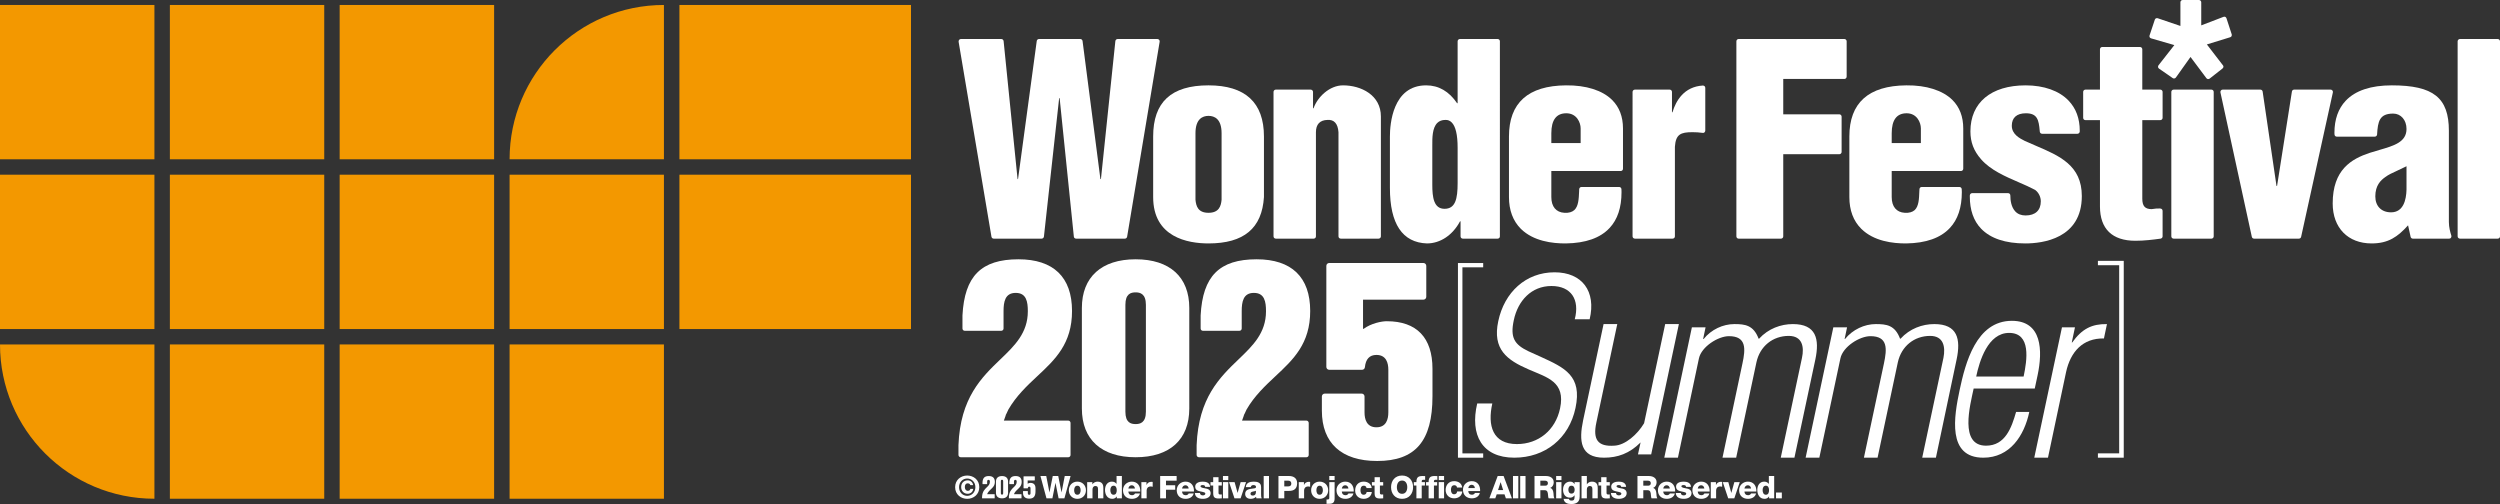
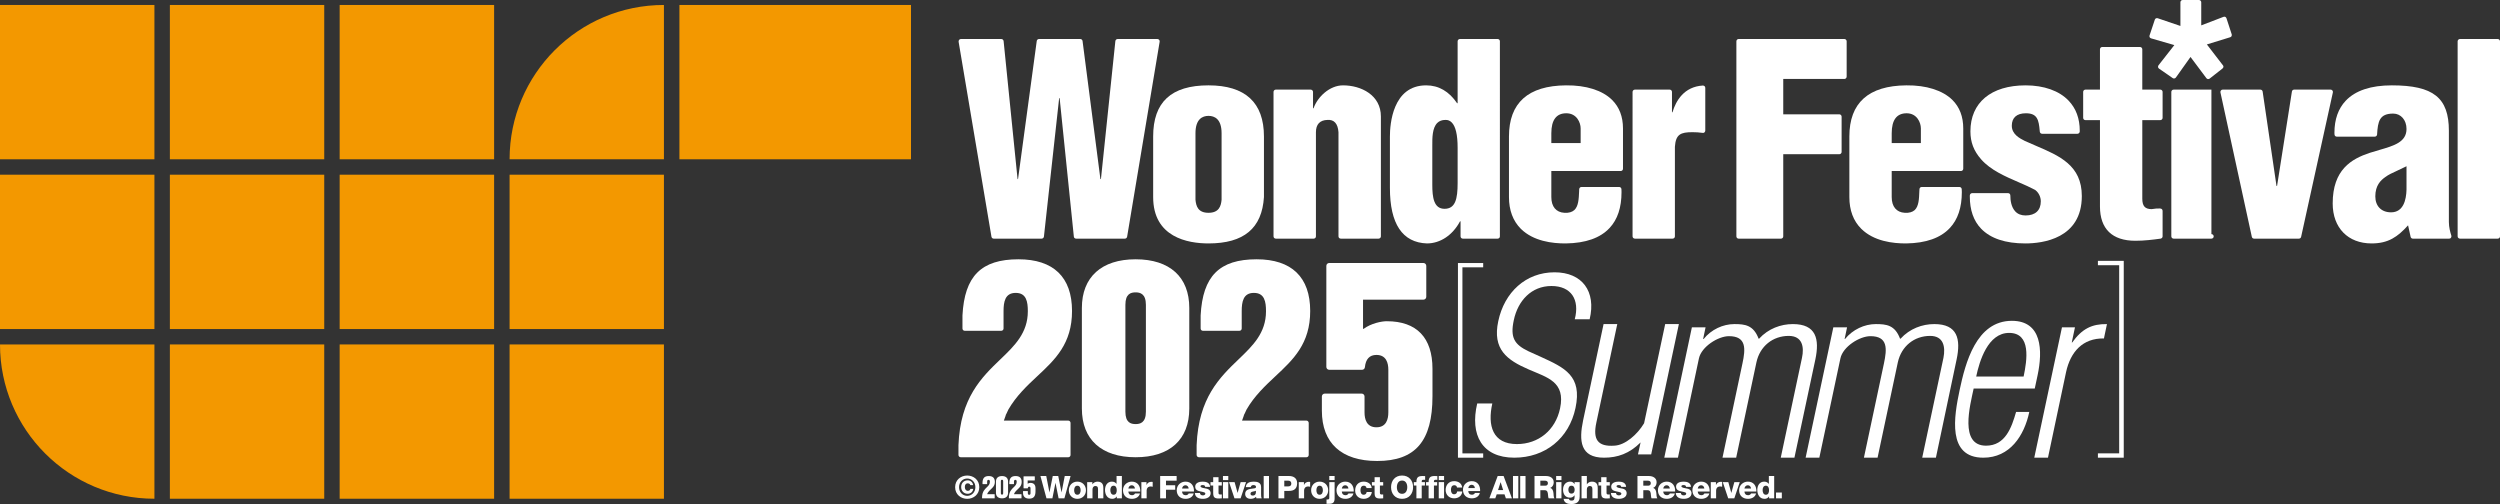
<svg xmlns="http://www.w3.org/2000/svg" id="_イヤー_2" viewBox="0 0 672.868 135.664">
  <rect x="0" y="0" width="672.868" height="135.664" fill="#333333" stroke="none" />
  <defs>
    <style>.cls-1{fill:#fff;}.cls-2{fill:#f39800;}</style>
  </defs>
  <g id="_イルロゴ">
    <g id="_バナー">
      <g>
        <g>
          <g>
            <path class="cls-1" d="M672.247,10.499h-10.163c-.322,0-.619,.289-.619,.612V63.62c0,.34,.297,.609,.619,.609h10.163c.351,0,.621-.269,.621-.609V11.111c0-.322-.27-.612-.621-.612Z" />
            <path class="cls-1" d="M303.363,63.712l8.757-52.488c.024-.188-.021-.376-.14-.498-.106-.146-.294-.227-.46-.227h-10.707c-.317,0-.587,.257-.615,.555l-3.88,37.137h-.146l-4.805-37.154c-.042-.31-.303-.537-.612-.537h-11.116c-.3,0-.557,.227-.602,.537l-5.022,37.08-.136,.131-3.759-37.181c-.027-.31-.299-.567-.612-.567h-10.901c-.166,0-.341,.081-.454,.227-.107,.122-.164,.31-.146,.498l8.842,52.488c.045,.301,.312,.516,.605,.516h12.893c.306,0,.579-.227,.624-.546l4.096-37.266h.133c0,.009,3.823,37.266,3.823,37.266,.019,.319,.29,.546,.621,.546h13.111c.297,0,.548-.215,.609-.516Z" />
            <path class="cls-1" d="M310.37,53.043c0,10.842,9.332,12.475,14.894,12.475,9.509,0,14.398-4.065,14.925-12.475v-16.313c0-9.12-5.025-13.758-14.925-13.758-10.035,0-14.894,4.503-14.894,13.758v16.313Zm18.417,.713c-.154,1.719-.706,3.519-3.523,3.519-2.803,0-3.341-1.761-3.505-3.519v-17.891c0-3.853,1.91-4.679,3.505-4.679,1.619,0,3.523,.827,3.523,4.679v17.891Z" />
            <path class="cls-1" d="M343.385,64.229h10.184c.342,0,.611-.269,.611-.609v-28.044c0-2.098,1.06-3.244,3.076-3.298,1.807-.146,2.824,.976,2.991,3.298v28.044c0,.34,.278,.609,.624,.609h10.168c.333,0,.624-.269,.624-.609V31.344c0-5.736-5.297-8.371-10.193-8.371-3.62,0-6.875,3.125-7.935,6.175h-.14v-4.417c0-.325-.293-.612-.624-.612h-9.385c-.348,0-.62,.286-.62,.612V63.62c0,.34,.272,.609,.62,.609Z" />
            <path class="cls-1" d="M403.095,10.499h-10.168c-.341,0-.611,.289-.611,.612V27.775h-.148c-2.156-3.184-4.947-4.802-8.324-4.802-9.048,0-9.751,10.505-9.751,13.758v13.874c0,9.663,3.36,14.68,9.96,14.913,3.584,0,6.915-2.208,8.907-5.942h.145v4.044c0,.34,.27,.609,.605,.609h9.384c.346,0,.599-.269,.599-.609V11.111c0-.322-.252-.612-.599-.612Zm-17.594,28.592c-.01-1.973-.01-4.647,1.332-5.996,.554-.546,1.275-.818,2.185-.818,.663-.03,1.222,.197,1.68,.654,1.081,1.039,1.619,3.352,1.619,6.855v9.466c0,4.294-.602,6.948-3.53,6.948-2.894,0-3.285-3.098-3.285-6.437v-10.672Z" />
            <path class="cls-1" d="M421.481,22.973c-10.193,.084-15.347,4.706-15.347,13.758v16.313c0,3.554,1.084,6.425,3.2,8.544,3.345,3.31,8.45,3.966,12.146,3.93,5.297-.084,9.233-1.462,11.73-4.157,2.14-2.265,3.217-5.509,3.217-9.636l-.015-.603-.006-.2c-.009-.328-.272-.597-.611-.597h-10.138c-.339,0-.6,.251-.623,.597l-.022,.627c-.088,1.961-.164,3.966-1.302,4.999-.605,.537-1.48,.8-2.664,.728-2.228-.128-3.511-1.659-3.511-4.232v-7.016h18.684c.333,0,.602-.266,.602-.609v-10.845c0-3.184-.987-5.751-2.945-7.691-2.592-2.564-6.996-3.972-12.396-3.91Zm-3.945,15.53v-2.638c0-3.578,1.351-5.378,4.033-5.378,2.798,0,3.857,2.495,3.857,4.086v3.93h-7.891Z" />
            <path class="cls-1" d="M458.311,23.021c-5.064,.322-7.236,4.08-8.168,7.192l.007-.012s-.007,0-.007,.012h-.136v-5.482c0-.325-.276-.612-.612-.612h-9.361c-.344,0-.636,.286-.636,.612V63.62c0,.34,.293,.609,.636,.609h10.141c.342,0,.62-.269,.62-.609v-24.113c.224-3.387,1.577-3.93,4.735-3.93,.927,0,1.784,.054,2.743,.188,.184,.03,.351-.012,.494-.146,.128-.122,.205-.301,.205-.475v-11.496c0-.176-.076-.334-.188-.457-.134-.104-.305-.17-.472-.17Z" />
            <path class="cls-1" d="M496.409,10.499h-28.47c-.33,0-.596,.289-.596,.612V63.62c0,.34,.266,.609,.596,.609h11.422c.328,0,.596-.269,.596-.609v-22.111h15.093c.337,0,.615-.283,.615-.603v-9.517c0-.328-.278-.621-.615-.621h-15.093v-9.514h16.452c.342,0,.614-.292,.614-.636V11.111c0-.322-.272-.612-.614-.612Z" />
            <path class="cls-1" d="M513.092,22.973c-10.189,.084-15.342,4.706-15.342,13.758v16.313c0,3.554,1.081,6.425,3.2,8.532,3.348,3.322,8.446,3.978,12.142,3.942,5.264-.084,9.206-1.462,11.706-4.157,2.14-2.265,3.223-5.509,3.223-9.636l-.022-.573-.006-.23c-.015-.328-.281-.597-.617-.597h-10.134c-.345,0-.621,.251-.624,.597l-.036,.627c-.07,1.961-.142,3.966-1.25,4.999-.615,.537-1.495,.8-2.668,.728-2.233-.128-3.517-1.659-3.517-4.232v-7.016h18.644c.337,0,.614-.266,.614-.609v-10.845c0-3.184-.984-5.751-2.936-7.691-2.621-2.564-7.02-3.972-12.376-3.91Zm-3.945,15.53v-2.638c0-3.578,1.351-5.378,4.016-5.378,2.778,0,3.835,2.495,3.835,4.086v3.93h-7.85Z" />
            <path class="cls-1" d="M547.916,39.214l-2.945-1.286c-1.296-.651-3.5-1.752-3.5-4.086,0-2.164,1.327-3.354,3.791-3.354,3.082,0,3.466,1.773,3.721,4.715l.022,.227c.03,.322,.296,.573,.624,.573h9.515c.322,0,.603-.283,.614-.606v-.203c0-3.289-.996-5.999-2.99-8.094-2.529-2.668-6.662-4.127-11.582-4.127-9.299,0-14.855,4.647-14.855,12.376,0,2.925,.884,5.247,2.879,7.527,2.527,2.886,6.412,4.578,10.147,6.192,1.583,.671,3.052,1.34,4.405,2.053,.942,.719,1.514,1.868,1.514,3.071,0,2.426-1.492,3.796-4.09,3.796-1.156,0-2.083-.349-2.763-1.068-1.114-1.182-1.347-2.987-1.347-4.321,0-.346-.27-.618-.605-.618h-9.678c-.322,0-.605,.272-.62,.603l-.004,.313c0,3.629,1.016,6.545,3.03,8.64,2.531,2.629,6.529,3.981,11.904,3.981,4.575,0,15.211-1.244,15.211-12.749,0-8.276-6.024-10.836-12.4-13.555Z" />
            <path class="cls-1" d="M581.433,24.119h-4.841V13.274c0-.343-.272-.627-.603-.627h-10.19c-.328,0-.6,.284-.6,.627v10.844h-3.902c-.351,0-.618,.286-.618,.612v6.998c0,.34,.267,.603,.618,.603h3.902v23.239c0,6.043,3.305,9.231,9.533,9.231,2.413,0,4.686-.284,6.793-.573,.302-.063,.532-.31,.532-.597v-6.888c0-.343-.275-.612-.606-.612l-.103-.021c-.738,0-1.223,0-2.243,.176h0c-1.783,0-2.512-.824-2.512-2.811v-21.144h4.841c.33,0,.623-.263,.623-.603v-6.998c0-.325-.293-.612-.623-.612Z" />
-             <path class="cls-1" d="M595.198,24.119h-10.171c-.345,0-.621,.286-.621,.612V63.62c0,.34,.276,.609,.621,.609h10.171c.343,0,.614-.269,.614-.609V24.731c0-.325-.27-.612-.614-.612Z" />
+             <path class="cls-1" d="M595.198,24.119h-10.171c-.345,0-.621,.286-.621,.612V63.62c0,.34,.276,.609,.621,.609h10.171c.343,0,.614-.269,.614-.609c0-.325-.27-.612-.614-.612Z" />
            <path class="cls-1" d="M627.765,24.355c-.124-.149-.291-.236-.476-.236h-9.829c-.3,0-.55,.212-.597,.513l-3.996,25.412h-.154l-3.73-25.412c-.043-.277-.3-.513-.614-.513h-10.145c-.184,0-.357,.086-.475,.236-.111,.146-.161,.325-.124,.516l8.449,38.877c.064,.29,.315,.481,.6,.481h12.067c.285,0,.538-.191,.599-.481l8.549-38.877c.043-.191-.007-.37-.124-.516Z" />
            <path class="cls-1" d="M659.109,59.785v-24.582c0-8.899-4.168-12.23-15.356-12.23-5.627,0-9.797,1.391-12.397,4.127-2.013,2.116-3.052,5.02-3.052,8.664l.022,.412c0,.346,.276,.603,.602,.603h10.241c.322,0,.593-.257,.615-.57,.208-3.525,.621-5.638,4.341-5.638,2.071,0,3.579,1.737,3.579,4.136,0,3.536-3.375,4.506-7.254,5.64l-2.618,.785c-4.962,1.642-9.996,4.524-9.996,13.63,0,6.545,4.099,10.756,10.477,10.756,4.502,0,7.011-1.77,9.812-4.873l.685,3.104c.067,.29,.318,.481,.602,.481h9.781c.185,0,.372-.078,.487-.257,.112-.143,.154-.352,.096-.543-.293-.91-.667-2.256-.667-3.644Zm-11.404-15.029v6.282c-.07,2.778-.848,6.109-4.16,6.109-2.613,0-4.236-1.671-4.236-4.301,0-2.925,1.435-4.309,2.658-5.169,.871-.663,1.95-1.146,3.194-1.719,.018,0,2.522-1.203,2.522-1.203h.022Z" />
            <path class="cls-1" d="M585.631,20.872l3.938-5.541,4.268,5.702c.094,.134,.234,.221,.406,.251,.167,.027,.328-.03,.46-.116l3.482-2.734c.17-.14,.248-.305,.248-.492,0-.131-.04-.277-.136-.361l-4.325-5.622,6.29-1.94c.158-.042,.287-.155,.354-.298,.046-.084,.069-.185,.069-.283,0-.06-.007-.128-.03-.206l-1.411-4.327c-.061-.161-.167-.286-.315-.367-.158-.069-.33-.072-.496,0l-5.975,2.289V.609c0-.331-.272-.609-.626-.609h-4.378c-.343,0-.602,.277-.602,.609V6.986l-6.126-2.083c-.151-.051-.322-.024-.473,.045-.133,.072-.251,.185-.291,.352l-1.414,4.235c-.036,.069-.036,.128-.036,.185,0,.101,.019,.209,.055,.29,.087,.146,.222,.26,.385,.31l6.266,1.814-4.265,5.446c-.07,.113-.12,.257-.12,.379v.107c.043,.176,.12,.31,.269,.406l3.675,2.546c.266,.191,.65,.122,.853-.146Z" />
            <path class="cls-1" d="M373.265,86.455c-1.398,0-4.225,.55-6.277,2.068,.012-.008-.074-.005-.076-.004,0-.003-.041-.038-.058-.052v-7.814h16.249c.429,0,.776-.347,.776-.776v-8.318c0-.428-.347-.776-.776-.776h-25.347c-.429,0-.776,.348-.776,.776v27.194c0,.429,.347,.776,.776,.776h8.83c.399,0,.734-.303,.773-.7,.215-2.191,1.26-3.302,3.104-3.302,2.648,0,3.204,2.176,3.204,4.002v11.472c0,1.826-.557,4.002-3.204,4.002s-3.203-2.176-3.203-4.002v-4.292c0-.429-.347-.776-.776-.776h-9.93c-.429,0-.776,.347-.776,.776v3.824c0,8.732,5.286,13.54,14.885,13.54,10.294,0,14.884-5.368,14.884-17.407v-7.404c0-8.378-4.248-12.806-12.283-12.806Z" />
            <path class="cls-1" d="M279.19,101.245c4.806-4.486,9.343-8.735,9.343-17.543,0-9.1-4.99-13.915-14.414-13.915-10.013,0-14.525,4.521-15.074,15.115v3.522c0,.34,.275,.609,.614,.609h9.819c.348,0,.624-.269,.624-.609v-4.649c0-2.561,.4-4.943,3.278-4.943,2.88,0,3.258,2.382,3.258,4.943,0,5.849-3.565,9.276-7.342,12.899-5.076,4.868-10.834,10.403-11.33,23.141v2.639c0,.34,.287,.614,.629,.614h28.924c.34,0,.617-.274,.617-.614v-8.622c0-.34-.277-.631-.617-.631h-17.332c.04-.118,.536-1.489,.536-1.489-.03,.063-.08,.088-.111,.141,.161-.254,.37-.722,.793-1.633,2.12-3.661,5-6.38,7.782-8.974Z" />
            <path class="cls-1" d="M305.656,69.787c-9.177,0-14.472,4.785-14.472,13.092v27.073c0,8.353,5.295,13.115,14.472,13.115,9.192,0,14.437-4.762,14.437-13.115v-27.073c0-8.307-5.244-13.092-14.437-13.092Zm-2.759,12.257c0-2.984,1.473-3.354,2.759-3.354,1.181,0,2.76,.355,2.76,3.354v28.761c0,2.996-1.579,3.336-2.76,3.336-1.286,0-2.759-.372-2.759-3.336v-28.761Z" />
            <path class="cls-1" d="M343.291,101.245c4.806-4.486,9.346-8.735,9.346-17.543,0-9.1-4.995-13.915-14.416-13.915-10.013,0-14.527,4.521-15.071,15.115v3.522c0,.34,.272,.609,.614,.609h9.816c.348,0,.624-.269,.624-.609v-4.649c0-2.561,.4-4.943,3.278-4.943,2.88,0,3.258,2.382,3.258,4.943,0,5.849-3.562,9.276-7.341,12.899-5.076,4.868-10.834,10.403-11.332,23.141v2.639c0,.34,.29,.614,.634,.614h28.921c.34,0,.614-.274,.614-.614v-8.622c0-.34-.274-.631-.614-.631h-17.332c.04-.118,.536-1.489,.536-1.489-.035,.063-.083,.088-.108,.141,.161-.254,.37-.722,.79-1.633,2.117-3.661,5.003-6.38,7.782-8.974Z" />
          </g>
          <g id="_ルシー">
            <path class="cls-1" d="M260.323,133.456c-1.21,0-2.198-.961-2.198-2.334,0-1.37,.989-2.331,2.198-2.331,1.192,0,2.198,.961,2.198,2.331,0,1.373-1.006,2.334-2.198,2.334Zm0,.803c1.675,0,3.252-1.152,3.252-3.136,0-1.988-1.577-3.134-3.252-3.134-1.684,0-3.252,1.146-3.252,3.134,0,1.985,1.568,3.136,3.252,3.136Zm.836-2.68c-.027,.37-.322,.522-.711,.522-.454,0-.767-.439-.767-1.021,0-.606,.272-.991,.752-.991,.337,0,.648,.122,.726,.483h.756c-.128-.839-.723-1.286-1.481-1.286-1.078,0-1.738,.776-1.738,1.809,0,1.012,.693,1.803,1.753,1.803,.735,0,1.38-.454,1.502-1.319h-.791Z" />
            <g>
              <path class="cls-1" d="M277.316,129.966c-.158,0-.476,.062-.707,.233l-.009-0-.006-.006v-.88h1.83c.048,0,.087-.039,.087-.087v-.937c0-.048-.039-.087-.087-.087h-2.855c-.048,0-.087,.039-.087,.087v3.063c0,.048,.039,.087,.087,.087h.995c.045,0,.083-.034,.087-.079,.024-.247,.142-.372,.35-.372,.298,0,.361,.245,.361,.451v1.292c0,.206-.063,.451-.361,.451s-.361-.245-.361-.451v-.483c0-.048-.039-.087-.087-.087h-1.119c-.048,0-.087,.039-.087,.087v.431c0,.984,.596,1.525,1.677,1.525,1.16,0,1.677-.605,1.677-1.961v-.834c0-.944-.478-1.443-1.384-1.443Z" />
              <path class="cls-1" d="M266.71,131.669c.541-.505,1.052-.984,1.052-1.976,0-1.025-.562-1.568-1.624-1.568-1.128,0-1.636,.509-1.698,1.703v.397c0,.038,.031,.069,.069,.069h1.106c.039,0,.07-.03,.07-.069v-.524c0-.288,.045-.557,.369-.557,.324,0,.367,.268,.367,.557,0,.659-.402,1.045-.827,1.453-.572,.548-1.22,1.172-1.276,2.607v.297c0,.038,.032,.069,.071,.069h3.258c.038,0,.069-.031,.069-.069v-.971c0-.038-.031-.071-.069-.071h-1.952c.005-.013,.06-.168,.06-.168-.003,.007-.009,.01-.012,.016,.018-.029,.042-.081,.089-.184,.239-.412,.563-.719,.877-1.011Z" />
              <path class="cls-1" d="M269.691,128.126c-1.034,0-1.63,.539-1.63,1.475v3.05c0,.941,.596,1.477,1.63,1.477,1.036,0,1.626-.536,1.626-1.477v-3.05c0-.936-.591-1.475-1.626-1.475Zm-.311,1.381c0-.336,.166-.378,.311-.378,.133,0,.311,.04,.311,.378v3.24c0,.338-.178,.376-.311,.376-.145,0-.311-.042-.311-.376v-3.24Z" />
              <path class="cls-1" d="M273.931,131.669c.541-.505,1.053-.984,1.053-1.976,0-1.025-.563-1.568-1.624-1.568-1.128,0-1.636,.509-1.698,1.703v.397c0,.038,.031,.069,.069,.069h1.106c.039,0,.07-.03,.07-.069v-.524c0-.288,.045-.557,.369-.557,.324,0,.367,.268,.367,.557,0,.659-.401,1.045-.827,1.453-.572,.548-1.22,1.172-1.277,2.607v.297c0,.038,.033,.069,.071,.069h3.258c.038,0,.069-.031,.069-.069v-.971c0-.038-.031-.071-.069-.071h-1.952c.005-.013,.06-.168,.06-.168-.004,.007-.009,.01-.012,.016,.018-.029,.042-.081,.089-.184,.239-.412,.564-.719,.877-1.011Z" />
            </g>
            <g>
              <path class="cls-1" d="M286.483,134.127h-1.565l-.827-4.139h-.018l-.824,4.139h-1.592l-1.625-6.011h1.565l.851,4.396h.018l.884-4.396h1.472l.887,4.396h.015l.851-4.396h1.571l-1.664,6.011Z" />
              <path class="cls-1" d="M289.102,131.949c0-.555,.206-1.224,.869-1.224,.666,0,.878,.668,.878,1.224s-.212,1.212-.878,1.212c-.663,0-.869-.657-.869-1.212Zm-1.431,0c0,1.313,.947,2.31,2.3,2.31,1.359,0,2.306-.997,2.306-2.31s-.947-2.319-2.306-2.319c-1.353,0-2.3,1.006-2.3,2.319Z" />
              <path class="cls-1" d="M292.608,129.758h1.392v.594h.015c.26-.442,.851-.722,1.371-.722,1.46,0,1.577,1.062,1.577,1.695v2.802h-1.431v-2.11c0-.597,.066-1.206-.717-1.206-.541,0-.773,.451-.773,.934v2.382h-1.434v-4.369Z" />
              <path class="cls-1" d="M299.719,130.725c.624,0,.851,.579,.851,1.215,0,.555-.152,1.221-.851,1.221-.657,0-.875-.666-.875-1.262,0-.558,.218-1.173,.875-1.173Zm2.231-2.608h-1.431v2.113h-.018c-.293-.397-.708-.6-1.245-.6-1.239,0-1.846,1.077-1.846,2.217,0,1.23,.582,2.411,1.956,2.411,.505,0,.923-.224,1.204-.636h.015v.504h1.365v-6.011Z" />
              <path class="cls-1" d="M303.689,131.495c.083-.531,.421-.892,.923-.892,.481,0,.83,.403,.854,.892h-1.777Zm3.208,.8c.069-1.483-.717-2.665-2.285-2.665-1.284,0-2.359,.964-2.359,2.301,0,1.465,.974,2.328,2.395,2.328,.977,0,1.914-.442,2.174-1.45h-1.338c-.137,.316-.472,.477-.818,.477-.606,0-.953-.394-.977-.991h3.208Z" />
              <path class="cls-1" d="M307.198,129.758h1.377v.767h.015c.212-.555,.699-.85,1.314-.85,.111,0,.23,.012,.337,.033v1.31c-.185-.054-.352-.086-.547-.086-.708,0-1.078,.489-1.078,1.03v2.167h-1.419v-4.369Z" />
              <path class="cls-1" d="M312.254,128.117h4.432v1.253h-2.864v1.232h2.479v1.206h-2.479v2.319h-1.568v-6.011Z" />
              <path class="cls-1" d="M318.144,131.495c.084-.531,.424-.892,.926-.892,.481,0,.83,.403,.851,.892h-1.777Zm3.211,.8c.069-1.483-.717-2.665-2.285-2.665-1.287,0-2.356,.964-2.356,2.301,0,1.465,.965,2.328,2.392,2.328,.98,0,1.911-.442,2.174-1.45h-1.341c-.134,.316-.472,.477-.815,.477-.606,0-.956-.394-.98-.991h3.211Z" />
              <path class="cls-1" d="M322.97,132.686c0,.224,.093,.382,.239,.492,.131,.101,.328,.152,.529,.152,.278,0,.675-.119,.675-.466,0-.337-.448-.403-.699-.466-.902-.224-2.031-.251-2.031-1.427,0-1.05,1.135-1.343,1.998-1.343,.959,0,1.962,.281,2.013,1.415h-1.326c0-.185-.066-.301-.182-.376-.119-.075-.278-.11-.457-.11-.233,0-.615,.027-.615,.325,0,.418,.962,.492,1.619,.633,.887,.179,1.114,.818,1.114,1.185,0,1.167-1.114,1.558-2.1,1.558-1.036,0-2.097-.349-2.141-1.573h1.365Z" />
              <path class="cls-1" d="M328.845,130.684h-.884v1.991c0,.343,.2,.421,.511,.421,.119,0,.245-.018,.373-.018v1.05c-.26,.009-.523,.042-.785,.042-1.222,0-1.532-.352-1.532-1.54v-1.946h-.726v-.925h.726v-1.325h1.434v1.325h.884v.925Z" />
              <path class="cls-1" d="M329.155,129.758h1.434v4.369h-1.434v-4.369Zm1.434-.543h-1.434v-1.098h1.434v1.098Z" />
              <path class="cls-1" d="M333.907,134.127h-1.652l-1.457-4.369h1.49l.8,2.889h.018l.809-2.889h1.458l-1.466,4.369Z" />
              <path class="cls-1" d="M336.562,132.877c0-.349,.269-.483,.588-.555,.313-.086,.684-.113,.884-.239,.036,.898-.194,1.289-.875,1.289-.322,0-.597-.143-.597-.495Zm.081-1.77c.072-.373,.323-.549,.72-.549,.293,0,.69,.125,.69,.46,0,.266-.134,.349-.379,.403-.995,.197-2.542,.09-2.542,1.516,0,.895,.654,1.322,1.49,1.322,.523,0,1.069-.155,1.44-.543,.018,.143,.033,.278,.084,.412h1.44c-.167-.346-.167-.749-.167-1.119v-1.913c0-1.239-1.004-1.465-2.04-1.465-.496,0-1.003,.09-1.392,.307-.385,.227-.654,.597-.678,1.17h1.335Z" />
              <path class="cls-1" d="M340.119,128.117h1.428v6.011h-1.428v-6.011Z" />
              <path class="cls-1" d="M344.091,128.117h2.858c1.12,0,2.171,.513,2.171,1.934,0,1.495-.848,2.074-2.171,2.074h-1.287v2.003h-1.571v-6.011Zm1.571,2.793h1.051c.487,0,.842-.203,.842-.746,0-.564-.361-.794-.842-.794h-1.051v1.54Z" />
              <path class="cls-1" d="M349.56,129.758h1.392v.767h.015c.212-.555,.702-.85,1.314-.85,.111,0,.227,.012,.337,.033v1.31c-.182-.054-.349-.086-.55-.086-.705,0-1.075,.489-1.075,1.03v2.167h-1.434v-4.369Z" />
              <path class="cls-1" d="M354.302,131.949c0-.555,.203-1.224,.869-1.224,.666,0,.878,.668,.878,1.224s-.212,1.212-.878,1.212c-.666,0-.869-.657-.869-1.212Zm-1.413,0c0,1.313,.926,2.31,2.282,2.31s2.309-.997,2.309-2.31-.953-2.319-2.309-2.319-2.282,1.006-2.282,2.319Z" />
              <path class="cls-1" d="M359.206,134.127c0,1.101-.439,1.468-1.449,1.468h-.726v-1.164h.287c.299-.009,.457-.096,.457-.403v-4.271h1.431v4.369Zm0-4.912h-1.431v-1.098h1.431v1.098Z" />
              <path class="cls-1" d="M361.147,131.495c.081-.531,.415-.892,.926-.892,.478,0,.824,.403,.851,.892h-1.777Zm3.205,.8c.069-1.483-.714-2.665-2.279-2.665-1.293,0-2.362,.964-2.362,2.301,0,1.465,.971,2.328,2.395,2.328,.977,0,1.911-.442,2.171-1.45h-1.338c-.134,.316-.472,.477-.815,.477-.609,0-.956-.394-.977-.991h3.205Z" />
              <path class="cls-1" d="M367.793,131.358c-.009-.37-.337-.633-.699-.633-.8,0-.926,.683-.926,1.292,0,.564,.245,1.143,.845,1.143,.505,0,.752-.284,.821-.746h1.392c-.128,1.17-1.039,1.844-2.204,1.844-1.311,0-2.288-.904-2.288-2.241,0-1.394,.884-2.387,2.288-2.387,1.09,0,2.061,.573,2.162,1.728h-1.392Z" />
              <path class="cls-1" d="M372.282,130.684h-.884v1.991c0,.343,.203,.421,.514,.421,.117,0,.245-.018,.37-.018v1.05c-.26,.009-.523,.042-.782,.042-1.222,0-1.532-.352-1.532-1.54v-1.946h-.723v-.925h.723v-1.325h1.431v1.325h.884v.925Z" />
              <path class="cls-1" d="M375.964,131.122c0-.892,.388-1.785,1.398-1.785,1.012,0,1.398,.892,1.398,1.785,0,.895-.385,1.788-1.398,1.788-1.009,0-1.398-.892-1.398-1.788Zm-1.565,0c0,1.743,1.069,3.136,2.963,3.136,1.897,0,2.966-1.394,2.966-3.136,0-1.74-1.069-3.134-2.966-3.134-1.893,0-2.963,1.394-2.963,3.134Z" />
              <path class="cls-1" d="M381.223,130.684h-.693v-.925h.693c0-1.253,.439-1.641,1.658-1.641,.23,0,.463,.018,.69,.024v1.012c-.134-.018-.26-.024-.385-.024-.328,0-.535,.042-.535,.439v.191h.863v.925h-.863v3.444h-1.428v-3.444Z" />
              <path class="cls-1" d="M384.509,130.684h-.69v-.925h.69c0-1.253,.436-1.641,1.658-1.641,.227,0,.463,.018,.693,.024v1.012c-.137-.018-.26-.024-.388-.024-.329,0-.532,.042-.532,.439v.191h.857v.925h-.857v3.444h-1.431v-3.444Z" />
              <path class="cls-1" d="M387.235,129.758h1.434v4.369h-1.434v-4.369Zm1.434-.543h-1.434v-1.098h1.434v1.098Z" />
              <path class="cls-1" d="M392.145,131.227c-.006-.37-.334-.633-.696-.633-.8,0-.926,.683-.926,1.292,0,.564,.242,1.143,.851,1.143,.496,0,.75-.283,.815-.746h1.392c-.126,1.17-1.036,1.844-2.201,1.844-1.311,0-2.291-.904-2.291-2.241,0-1.394,.887-2.387,2.291-2.387,1.087,0,2.058,.573,2.156,1.728h-1.392Z" />
              <path class="cls-1" d="M396.96,131.364c-.027-.489-.37-.892-.851-.892-.505,0-.842,.361-.929,.892h1.78Zm-1.78,.8c.027,.597,.37,.991,.977,.991,.349,0,.684-.161,.818-.477h1.323c-.263,1.009-1.177,1.451-2.156,1.451-1.425,0-2.389-.863-2.389-2.328,0-1.337,1.069-2.301,2.356-2.301,1.568,0,2.333,1.182,2.264,2.665h-3.193Z" />
              <path class="cls-1" d="M403.88,129.782h.018l.663,2.11h-1.365l.684-2.11Zm-3.031,4.345h1.604l.382-1.077h2.1l.37,1.077h1.631l-2.246-6.011h-1.592l-2.249,6.011Z" />
              <path class="cls-1" d="M407.216,128.117h1.431v6.011h-1.431v-6.011Z" />
              <path class="cls-1" d="M409.16,128.117h1.431v6.011h-1.431v-6.011Z" />
              <path class="cls-1" d="M414.581,129.37h1.245c.436,0,.791,.203,.791,.648,0,.457-.251,.707-.723,.707h-1.314v-1.355Zm-1.571,4.757h1.571v-2.188h1.186c.732,0,.833,.621,.875,1.23,.018,.167,.045,.758,.176,.958h1.55c-.209-.218-.236-1.101-.251-1.358-.051-.567-.236-1.283-.875-1.438v-.015c.63-.245,.941-.856,.941-1.507,0-1.212-1.042-1.692-2.103-1.692h-3.07v6.011Z" />
              <path class="cls-1" d="M418.833,129.758h1.431v4.369h-1.431v-4.369Zm1.431-.543h-1.431v-1.098h1.431v1.098Z" />
              <path class="cls-1" d="M422.955,130.725c-.636,0-.836,.558-.836,1.095,0,.513,.236,1.03,.827,1.03,.606,0,.866-.474,.866-1.018,0-.558-.221-1.107-.857-1.107Zm2.213,2.871c0,.716-.134,2.068-2.18,2.068-1.021,0-1.98-.233-2.15-1.403h1.431c.036,.194,.111,.313,.245,.379,.128,.069,.305,.09,.523,.09,.684,0,.753-.472,.753-1.015v-.412h-.018c-.266,.403-.702,.642-1.162,.642-1.326,0-1.92-.946-1.92-2.176,0-1.164,.681-2.14,1.92-2.14,.52,0,.917,.227,1.171,.68h.015v-.552h1.374v3.838Z" />
              <path class="cls-1" d="M425.667,128.117h1.431v2.235h.018c.218-.442,.806-.722,1.335-.722,1.455,0,1.574,1.062,1.574,1.695v2.802h-1.437v-2.11c0-.597,.069-1.206-.714-1.206-.541,0-.776,.451-.776,.934v2.382h-1.431v-6.011Z" />
              <path class="cls-1" d="M433.274,130.684h-.881v1.991c0,.343,.197,.421,.508,.421,.116,0,.248-.018,.373-.018v1.05c-.26,.009-.523,.042-.782,.042-1.222,0-1.532-.352-1.532-1.54v-1.946h-.729v-.925h.729v-1.325h1.434v1.325h.881v.925Z" />
              <path class="cls-1" d="M434.94,132.686c0,.224,.096,.382,.236,.492,.137,.101,.332,.152,.535,.152,.275,0,.675-.119,.675-.466,0-.337-.451-.403-.702-.466-.899-.224-2.031-.251-2.031-1.427,0-1.05,1.135-1.343,1.995-1.343,.959,0,1.968,.281,2.013,1.415h-1.323c0-.185-.066-.301-.182-.376-.117-.075-.281-.11-.454-.11-.236,0-.618,.027-.618,.325,0,.418,.959,.492,1.619,.633,.887,.179,1.114,.818,1.114,1.185,0,1.167-1.114,1.558-2.1,1.558-1.033,0-2.096-.349-2.141-1.573h1.365Z" />
              <path class="cls-1" d="M442.29,129.37h1.227c.439,0,.791,.203,.791,.648,0,.457-.251,.707-.726,.707h-1.293v-1.355Zm-1.571,4.757h1.571v-2.188h1.168c.732,0,.833,.621,.875,1.23,.018,.167,.045,.758,.176,.958h1.553c-.209-.218-.236-1.101-.254-1.358-.048-.567-.236-1.283-.875-1.438v-.015c.633-.245,.941-.856,.941-1.507,0-1.212-1.042-1.692-2.105-1.692h-3.049v6.011Z" />
              <path class="cls-1" d="M449.431,131.495c-.024-.489-.37-.892-.848-.892-.508,0-.845,.361-.929,.892h1.777Zm-1.777,.8c.024,.597,.373,.991,.977,.991,.346,0,.684-.161,.815-.477h1.341c-.263,1.009-1.195,1.45-2.171,1.45-1.425,0-2.392-.863-2.392-2.328,0-1.337,1.069-2.301,2.359-2.301,1.565,0,2.348,1.182,2.279,2.665h-3.208Z" />
              <path class="cls-1" d="M452.394,132.686c0,.224,.096,.382,.239,.492,.134,.101,.329,.152,.532,.152,.278,0,.675-.119,.675-.466,0-.337-.448-.403-.702-.466-.902-.224-2.031-.251-2.031-1.427,0-1.05,1.138-1.343,1.995-1.343,.965,0,1.968,.281,2.019,1.415h-1.326c0-.185-.066-.301-.185-.376-.117-.075-.275-.11-.454-.11-.239,0-.615,.027-.615,.325,0,.418,.965,.492,1.619,.633,.884,.179,1.114,.818,1.114,1.185,0,1.167-1.114,1.558-2.099,1.558-1.036,0-2.1-.349-2.138-1.573h1.359Z" />
              <path class="cls-1" d="M456.939,131.495c.081-.531,.421-.892,.926-.892,.481,0,.824,.403,.851,.892h-1.777Zm3.208,.8c.066-1.483-.717-2.665-2.282-2.665-1.29,0-2.359,.964-2.359,2.301,0,1.465,.971,2.328,2.395,2.328,.977,0,1.911-.442,2.171-1.45h-1.341c-.134,.316-.472,.477-.815,.477-.606,0-.953-.394-.977-.991h3.208Z" />
              <path class="cls-1" d="M460.452,129.758h1.389v.767h.018c.209-.555,.696-.85,1.314-.85,.111,0,.227,.012,.337,.033v1.31c-.188-.054-.355-.086-.549-.086-.708,0-1.075,.489-1.075,1.03v2.167h-1.434v-4.369Z" />
              <path class="cls-1" d="M466.786,134.127h-1.646l-1.46-4.369h1.493l.795,2.889h.018l.812-2.889h1.457l-1.469,4.369Z" />
              <path class="cls-1" d="M471.284,131.495c-.024-.489-.367-.892-.845-.892-.508,0-.848,.361-.932,.892h1.777Zm-1.777,.8c.027,.597,.373,.991,.983,.991,.34,0,.678-.161,.815-.477h1.338c-.257,1.009-1.198,1.45-2.174,1.45-1.422,0-2.392-.863-2.392-2.328,0-1.337,1.069-2.301,2.362-2.301,1.565,0,2.347,1.182,2.279,2.665h-3.211Z" />
              <path class="cls-1" d="M474.402,131.898c0,.597,.221,1.262,.878,1.262,.696,0,.851-.666,.851-1.221,0-.636-.23-1.215-.851-1.215-.657,0-.878,.615-.878,1.173Zm3.112,2.229h-1.365v-.504h-.018c-.278,.412-.702,.636-1.206,.636-1.371,0-1.953-1.182-1.953-2.411,0-1.14,.606-2.217,1.846-2.217,.537,0,.95,.203,1.242,.6h.021v-2.113h1.434v6.011Z" />
              <path class="cls-1" d="M478.01,134.127h1.565v-1.567h-1.565v1.567Z" />
            </g>
          </g>
        </g>
        <g>
          <path class="cls-1" d="M399.196,70.795v1.154h-5.59v50.08h5.59v1.157h-6.794v-52.39h6.794Z" />
          <path class="cls-1" d="M564.646,123.185v-1.166h5.727v-50.634h-5.727v-1.176h6.955v52.976h-6.955Z" />
          <path class="cls-1" d="M414.767,96.071c6.377,2.916,11.111,5.083,9.275,13.73-1.729,8.203-8.175,13.383-16.472,13.383-8.708,0-11.979-6.141-9.984-14.587h4.064c-1.336,5.954,.084,10.926,6.625,10.926,5.769,0,10.369-3.706,11.612-9.604,1.526-7.173-3.429-8.3-8.437-10.481-5.843-2.528-9.823-5.401-8.196-13.003,1.64-7.759,7.397-13.145,15.148-13.145,7.435,0,11.243,5.128,9.451,12.633h-4.01c1.383-5.271-.948-8.944-6.273-8.944-5.39,0-9.036,3.953-10.136,9.202-1.005,4.684,.137,6.538,3.965,8.37l3.369,1.519Z" />
          <path class="cls-1" d="M448.182,87.229h3.685l-7.456,35.078h-3.56l.709-3.23c-2.99,2.987-6.165,4.108-9.853,4.108-6.419,0-6.764-4.564-5.617-10.035l5.509-25.921h3.685l-5.641,26.566c-.948,4.457,.346,6.472,4.86,6.156,2.942-.128,6.222-3.042,8.002-6.04l5.676-26.683Z" />
          <path class="cls-1" d="M451.61,123.185h-3.676l7.429-35.078h3.685l-.659,3.138h.137c2.042-2.556,5.223-4.019,8.273-4.019,2.85,0,5.152,.27,6.526,3.932h.128c2.483-2.716,5.858-3.932,9.093-3.932,6.282,0,7.212,4.019,6.049,9.528l-5.632,26.431h-3.679l5.712-26.869c.635-2.932,.116-5.909-3.563-5.909-4.257,0-7.769,2.741-8.706,7.157l-5.444,25.621h-3.682l5.375-25.362c.841-3.915,1.121-7.344-3.634-7.344-2.925,0-7.394,2.837-8.079,5.973l-5.656,26.733Z" />
          <path class="cls-1" d="M489.669,123.185h-3.691l7.456-35.078h3.697l-.659,3.138h.107c2.072-2.556,5.244-4.019,8.279-4.019,2.871,0,5.17,.27,6.535,3.932h.137c2.48-2.716,5.843-3.932,9.084-3.932,6.258,0,7.17,4.019,6.001,9.528l-5.572,26.431h-3.685l5.715-26.869c.575-2.932,.065-5.909-3.578-5.909-4.257,0-7.754,2.741-8.708,7.157l-5.444,25.621h-3.676l5.39-25.362c.832-3.915,1.115-7.344-3.637-7.344-2.931,0-7.412,2.837-8.076,5.973l-5.676,26.733Z" />
          <path class="cls-1" d="M531.888,101.337c.871-4.123,3.136-11.737,8.857-11.737,5.969,0,4.845,7.292,3.906,11.737h-12.763Zm16.519-.315c1.422-6.677,1.207-14.674-6.917-14.674-9.656,0-12.536,11.497-14.045,18.556-1.535,7.218-3.437,18.281,6.353,18.281,7.155,0,11.019-5.894,12.381-12.323h-3.554c-1.204,4.195-2.889,9.09-8.091,9.09-7.239,0-4.287-10.856-3.33-15.387h16.445l.757-3.543Z" />
          <path class="cls-1" d="M557.607,92.181h.119c2.624-3.691,5.316-5.013,9.355-4.955l-.811,3.868c-5.685-.113-9.007,3.577-10.199,9.083l-4.865,23.008h-3.688l7.453-35.078h3.5l-.865,4.074Z" />
        </g>
      </g>
      <g>
        <rect class="cls-2" y="1.337" width="41.561" height="41.534" />
        <rect class="cls-2" y="47.02" width="41.561" height="41.541" />
        <path class="cls-2" d="M41.561,134.233C18.599,134.233,0,115.642,0,92.707H41.561v41.526h0Z" />
        <rect class="cls-2" x="45.719" y="1.337" width="41.547" height="41.534" />
        <rect class="cls-2" x="45.719" y="47.02" width="41.547" height="41.541" />
        <rect class="cls-2" x="45.719" y="92.707" width="41.547" height="41.526" />
        <rect class="cls-2" x="91.417" y="1.337" width="41.573" height="41.534" />
        <rect class="cls-2" x="91.417" y="47.02" width="41.573" height="41.541" />
        <rect class="cls-2" x="91.417" y="92.707" width="41.573" height="41.526" />
        <rect class="cls-2" x="137.154" y="92.707" width="41.542" height="41.526" />
        <rect class="cls-2" x="137.154" y="47.02" width="41.542" height="41.541" />
        <path class="cls-2" d="M137.154,42.871c0-22.944,18.584-41.534,41.542-41.534V42.871h-41.542Z" />
        <g>
          <rect class="cls-2" x="182.863" y="1.337" width="62.33" height="41.534" />
-           <rect class="cls-2" x="182.863" y="47.02" width="62.33" height="41.541" />
        </g>
      </g>
    </g>
  </g>
</svg>